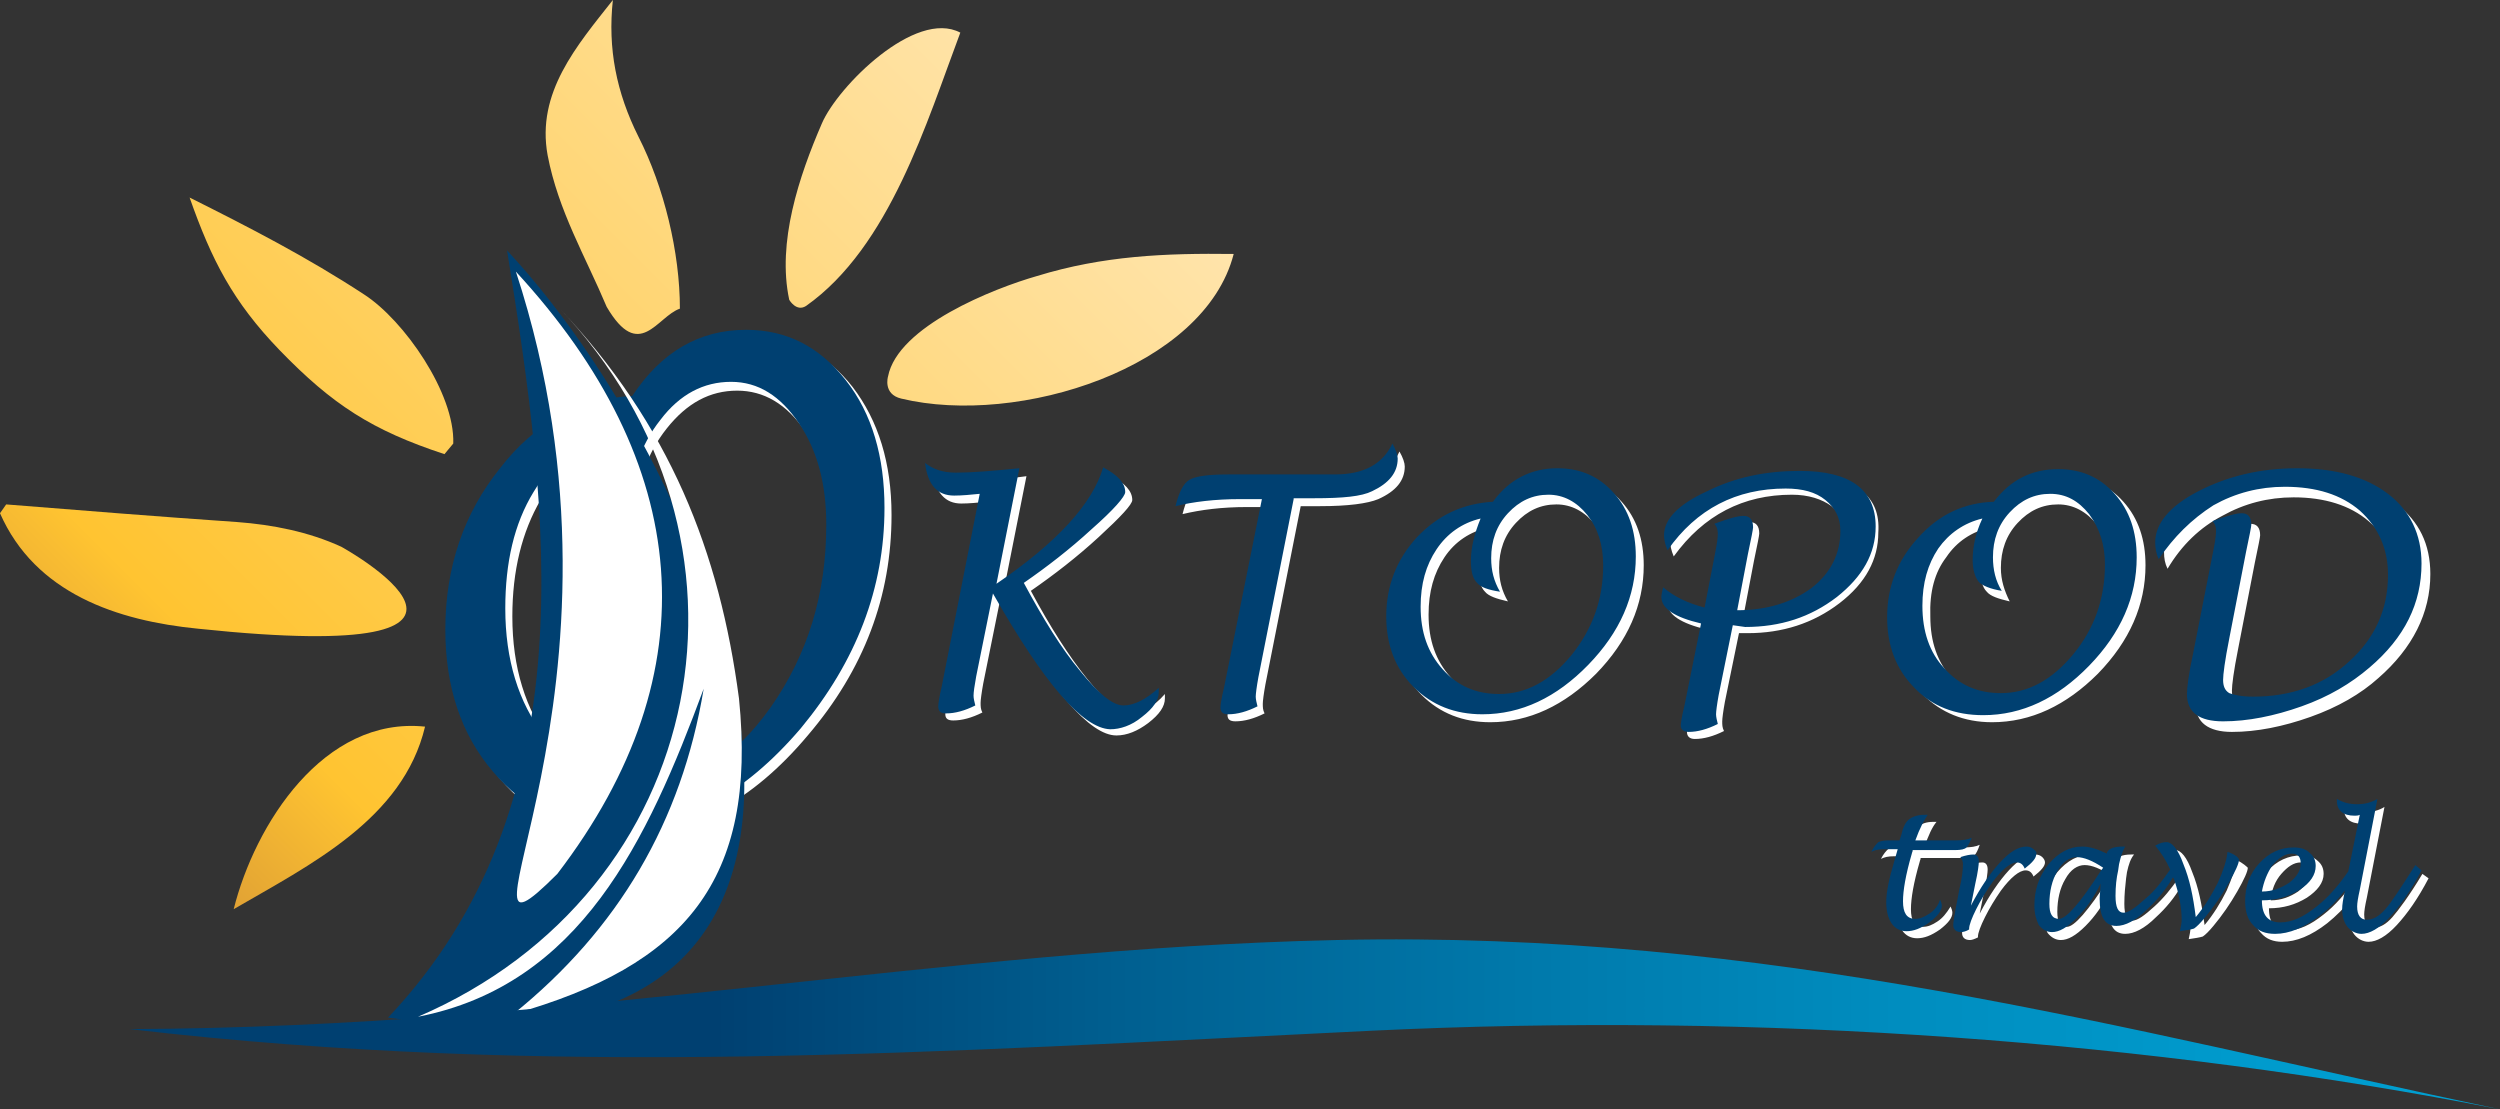
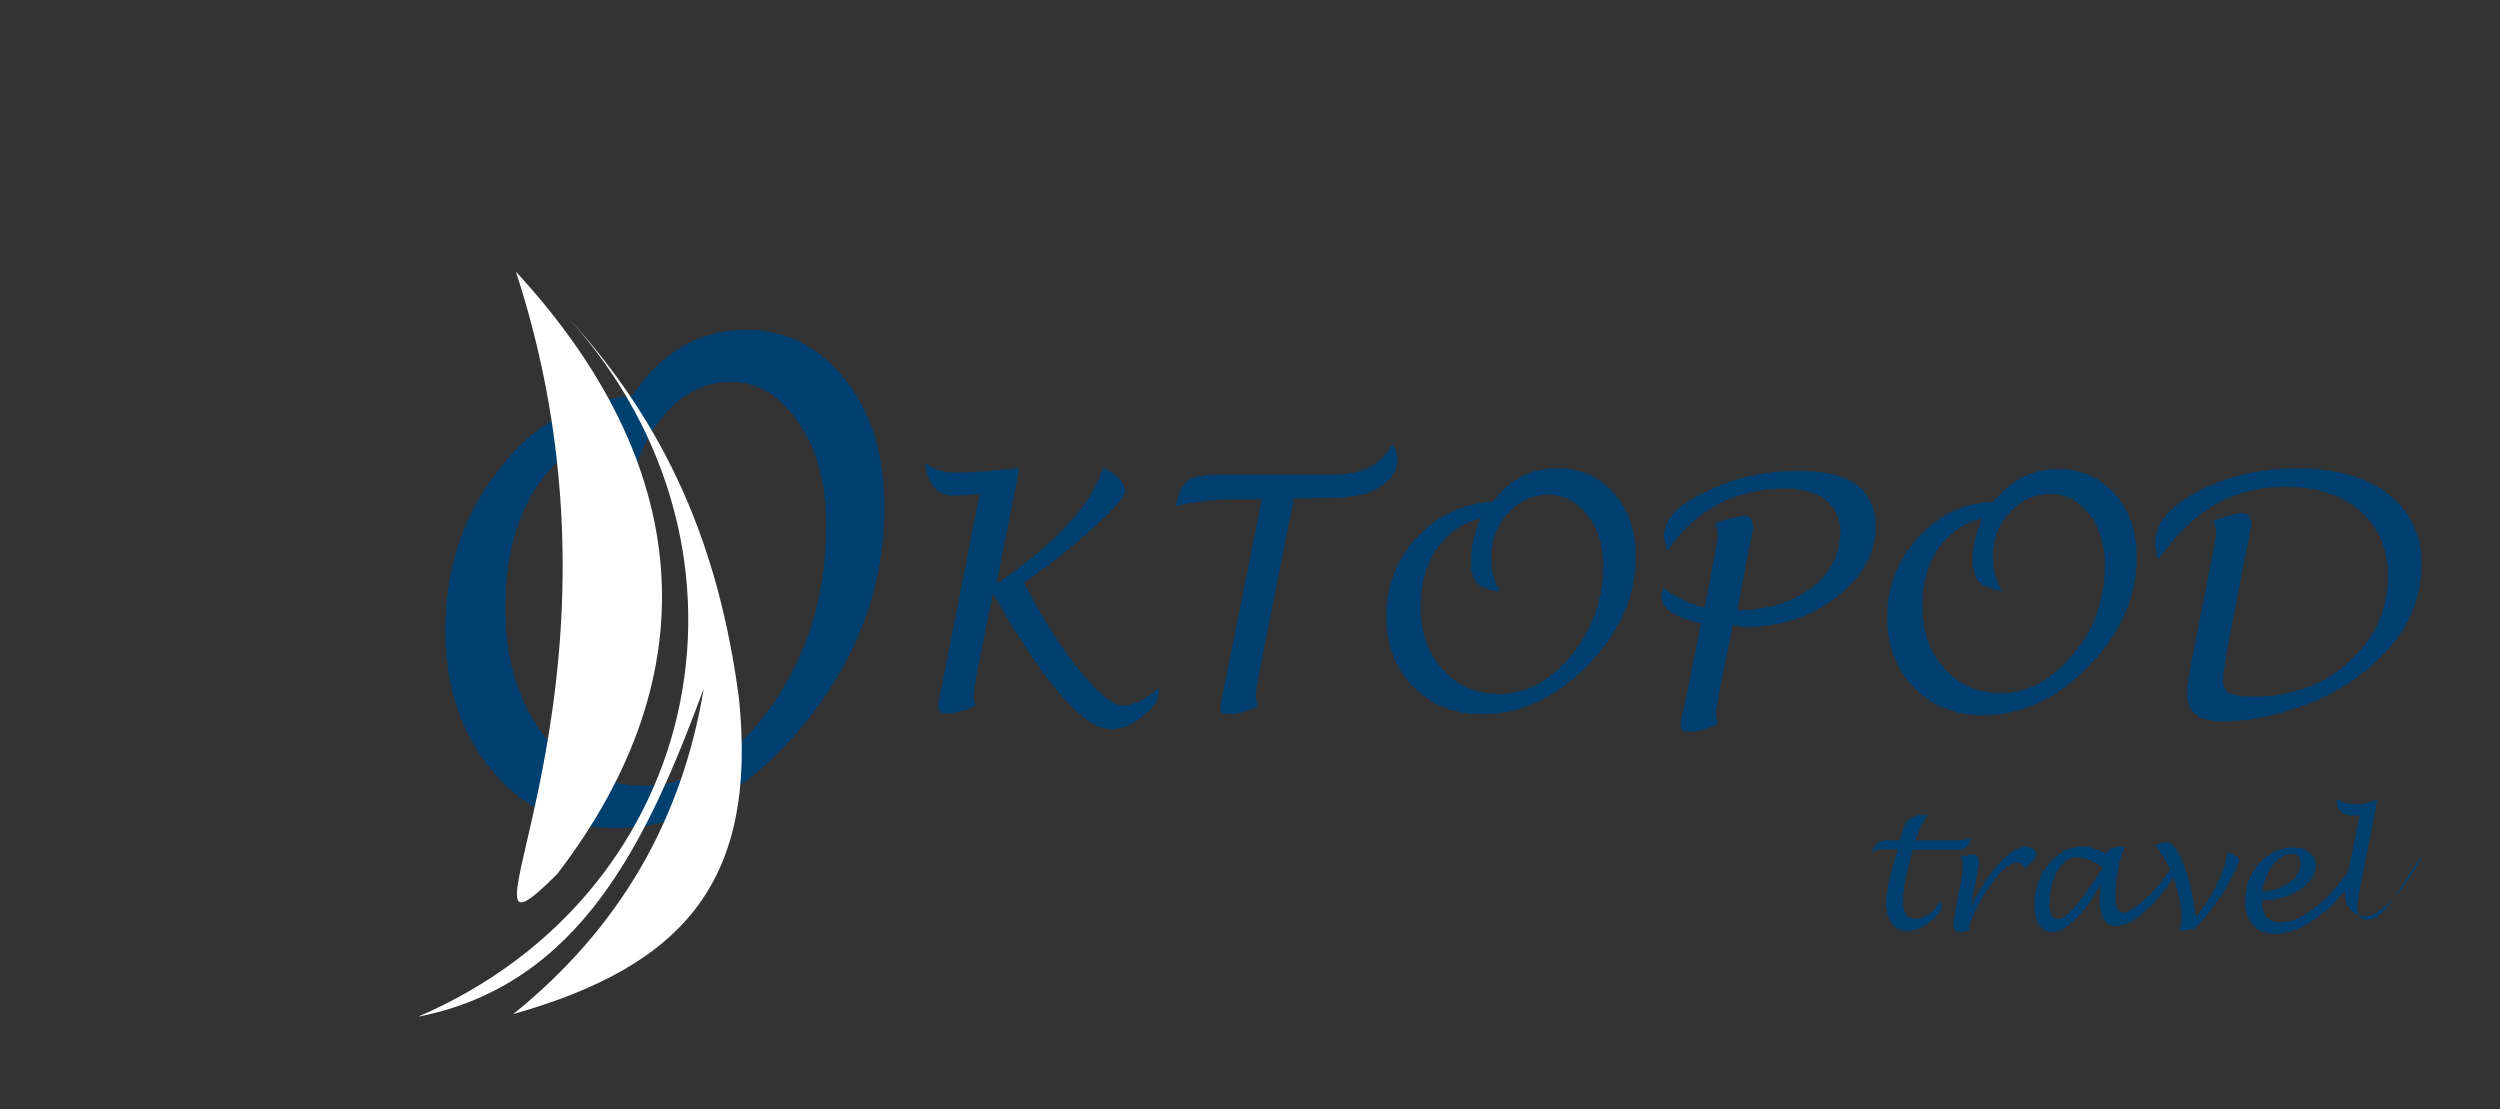
<svg xmlns="http://www.w3.org/2000/svg" version="1.1" id="Layer_1" x="0px" y="0px" viewBox="0 0 283.5 125.8" enable-background="new 0 0 283.5 125.8" xml:space="preserve">
  <rect x="0" y="0" width="283.5" height="125.8" fill="#333333" stroke="none" />
  <g>
-     <path fill="#FFFFFF" d="M85.5,38.3c-5.3,0-9.6,2.5-12.9,7.5c-5.9,0.3-11,3-15.1,8.1c-4.1,5.1-6.2,11.2-6.2,18.3   c0,6.5,1.8,11.9,5.4,16.1c3.6,4.3,8.2,6.4,13.8,6.4c7.7,0,14.8-3.8,21.1-11.3c6.4-7.5,9.5-15.8,9.5-25c0-5.9-1.5-10.7-4.4-14.5   C93.8,40.2,90.1,38.3,85.5,38.3z M88.2,81.1c-4.2,6-9,8.9-14.5,8.9c-4.6,0-8.3-1.9-11.2-5.7c-2.9-3.8-4.4-8.6-4.4-14.4   c0-5.2,1.1-9.6,3.2-13.2c2.2-3.6,5.1-5.9,8.8-6.9c-1.3,3.4-2,6.7-2,9.8c0,2.4,0.4,4.1,1.2,5c0.8,0.9,2.3,1.6,4.6,2.1   c-1.1-2.4-1.7-5-1.7-7.8c0-4,1.1-7.4,3.4-10.3c2.3-2.9,4.9-4.3,8-4.3c3,0,5.6,1.5,7.7,4.6c2.1,3.1,3.1,6.9,3.1,11.5   C94.5,68.3,92.4,75.2,88.2,81.1z M252,58.5c2.5-1.4,5.2-2.1,8.1-2.1c3.5,0,6.4,0.9,8.5,2.7c2.1,1.8,3.2,4.2,3.2,7.3   c0,3.9-1.5,7.2-4.4,9.8c-2.9,2.6-6.5,4-10.9,4c-1.3,0-2.3-0.1-2.7-0.4c-0.5-0.3-0.7-0.7-0.7-1.5c0-0.6,0.2-2.2,0.7-4.7l1.9-9.8   c0.4-1.9,0.6-2.9,0.6-3.1c0-0.9-0.4-1.3-1.1-1.3c-0.6,0-1.7,0.3-3.3,0.9c0.3,0.3,0.4,0.7,0.4,1.1c0,0.4-0.1,1.2-0.3,2.2l-2.3,11.7   c-0.5,2.3-0.7,3.8-0.7,4.6c0,2,1.4,3.1,4.1,3.1c2.8,0,5.8-0.6,8.9-1.7c3.1-1.1,5.7-2.6,7.7-4.4c3.9-3.4,5.9-7.4,5.9-11.8   c0-3.4-1.3-6-3.8-7.9c-2.5-1.9-5.9-2.9-10.3-2.9c-4.2,0-7.9,0.8-11.2,2.5c-3.3,1.7-4.9,3.6-4.9,5.8c0,0.7,0.1,1.3,0.4,1.9   C247.4,61.8,249.5,59.8,252,58.5z M128.2,80.9c-1.2,0-2.8-1.3-4.9-3.9c-2.1-2.6-4.2-5.9-6.4-10c2.6-1.8,5.2-3.8,7.7-6.1   c2.5-2.3,3.8-3.7,3.8-4.2c0-1-0.8-1.9-2.5-2.8c-1.2,4.1-5.2,8.5-12.1,13.2l2.6-13.1c-2.9,0.4-5.3,0.5-7.2,0.5   c-1.5,0-2.6-0.3-3.5-1.1c0.4,2.5,1.5,3.7,3.3,3.7c0.9,0,1.9-0.1,2.9-0.2l-4.3,21.8c-0.3,1.3-0.4,2-0.4,2.3c0,0.5,0.3,0.7,0.9,0.7   c1,0,2.1-0.3,3.3-0.9c-0.2-0.4-0.2-0.7-0.2-1.1c0-0.3,0.1-1.1,0.3-2.2l1.9-9.4c5.8,10.2,10.2,15.3,13.2,15.3c1.2,0,2.4-0.5,3.6-1.4   c1.3-1,1.9-1.9,1.9-2.8l0-0.5C130.8,80.2,129.4,80.9,128.2,80.9z M225.9,81.9c4.4,0,8.4-1.9,12-5.5c3.6-3.7,5.4-7.8,5.4-12.3   c0-2.9-0.8-5.3-2.5-7.2c-1.7-1.9-3.8-2.8-6.4-2.8c-3,0-5.5,1.2-7.3,3.7c-3.4,0.2-6.2,1.5-8.6,4c-2.3,2.5-3.5,5.5-3.5,9   c0,3.2,1,5.9,3.1,8C220.1,80.8,222.7,81.9,225.9,81.9z M220.7,63.2c1.2-1.8,2.9-2.9,5-3.4c-0.7,1.7-1.1,3.3-1.1,4.8   c0,1.2,0.2,2,0.7,2.5c0.4,0.5,1.3,0.8,2.6,1.1c-0.6-1.2-1-2.4-1-3.8c0-2,0.6-3.7,1.9-5.1c1.3-1.4,2.8-2.1,4.6-2.1   c1.7,0,3.2,0.8,4.4,2.3c1.2,1.5,1.8,3.4,1.8,5.7c0,3.8-1.2,7.2-3.6,10.2c-2.4,2.9-5.1,4.4-8.2,4.4c-2.6,0-4.7-0.9-6.4-2.8   c-1.7-1.9-2.5-4.2-2.5-7.1C218.8,67.1,219.4,64.9,220.7,63.2z M177.5,54.1c-3,0-5.5,1.2-7.3,3.7c-3.4,0.2-6.2,1.5-8.6,4   c-2.3,2.5-3.5,5.5-3.5,9c0,3.2,1,5.9,3.1,8c2.1,2.1,4.7,3.1,7.8,3.1c4.4,0,8.4-1.9,12-5.5c3.6-3.7,5.4-7.8,5.4-12.3   c0-2.9-0.8-5.3-2.5-7.2C182.2,55,180.1,54.1,177.5,54.1z M179.1,75.2c-2.4,2.9-5.1,4.4-8.2,4.4c-2.6,0-4.7-0.9-6.4-2.8   c-1.7-1.9-2.5-4.2-2.5-7.1c0-2.6,0.6-4.7,1.8-6.5c1.2-1.8,2.9-2.9,5-3.4c-0.7,1.7-1.1,3.3-1.1,4.8c0,1.2,0.2,2,0.7,2.5   c0.4,0.5,1.3,0.8,2.6,1.1c-0.7-1.2-1-2.4-1-3.8c0-2,0.6-3.7,1.9-5.1c1.3-1.4,2.8-2.1,4.6-2.1c1.7,0,3.2,0.8,4.4,2.3   c1.2,1.5,1.8,3.4,1.8,5.7C182.6,68.8,181.5,72.2,179.1,75.2z M204.7,54.1c-3.8,0-7.3,0.8-10.5,2.3c-3.2,1.6-4.8,3.2-4.8,5   c0,0.4,0.1,1,0.4,1.7c3.4-4.7,7.9-7,13.4-7c1.9,0,3.4,0.5,4.5,1.3c1.1,0.9,1.7,2.1,1.7,3.5c0,2.6-1.1,4.8-3.3,6.5   c-2.2,1.7-5,2.5-8.4,2.5l1.2-6.3c0.4-1.9,0.6-2.9,0.6-3.1c0-0.9-0.4-1.3-1.1-1.3c-0.6,0-1.7,0.3-3.3,0.9c0.3,0.3,0.4,0.7,0.4,1.1   c0,0.4-0.1,1.2-0.3,2.2l-1.2,6.2c-1.8-0.5-3.4-1.2-4.7-2.3c-0.1,0.4-0.2,0.8-0.2,1.1c0,1.3,1.5,2.3,4.5,3l-1.9,9.4   c-0.2,1.2-0.4,2-0.4,2.2c0,0.5,0.3,0.8,0.9,0.8c1,0,2.1-0.3,3.3-0.9c-0.2-0.4-0.2-0.7-0.2-1.1c0-0.3,0.1-1.1,0.3-2.2l1.6-7.8l1,0   c3.9,0,7.4-1.1,10.4-3.4c3-2.3,4.4-5,4.4-8C213.3,56.2,210.4,54.1,204.7,54.1z M159.3,52.9c0-0.4-0.2-1-0.6-1.7   c-1.1,2.4-3.2,3.5-6.5,3.5h-12.1c-2.3,0-3.7,0.2-4.4,0.6c-0.7,0.4-1.2,1.4-1.6,3c2.1-0.5,4.5-0.8,7.3-0.8h2.5l-4.3,21.4   c-0.2,1.2-0.4,2-0.4,2.2c0,0.5,0.3,0.7,0.9,0.7c1,0,2.1-0.3,3.3-0.9c-0.2-0.4-0.2-0.7-0.2-1.1c0-0.3,0.1-1.1,0.3-2.2l4-20.2h2.2   c3.2,0,5.4-0.3,6.6-0.8C158.3,55.7,159.3,54.5,159.3,52.9z M271.3,104c-0.7,0.8-1.4,1.2-2.1,1.2c-0.7,0-1.1-0.5-1.1-1.5   c0-0.4,0.1-1,0.3-1.9l2-10.3c-0.6,0.4-1.4,0.6-2.3,0.6c-0.9,0-1.6-0.2-2.3-0.6v0.2c0,1.1,0.7,1.7,2,1.7c0.2,0,0.4,0,0.6-0.1   l-1.3,6.4c-1.1,1.6-2.3,3-3.6,4c-1.5,1.2-2.8,1.8-4.1,1.8c-1.4,0-2.1-0.8-2.1-2.5c1.6,0,3-0.4,4.3-1.2c1.2-0.8,1.9-1.7,1.9-2.7   c0-0.6-0.2-1.1-0.7-1.5c-0.4-0.4-1-0.6-1.8-0.6c-1.5,0-2.8,0.6-3.9,1.8c-1.1,1.2-1.6,2.6-1.6,4.3c0,1.2,0.3,2.1,0.9,2.7   c0.6,0.7,1.4,1,2.4,1c1.6,0,3.3-0.7,5.1-2.1c1-0.8,2-1.8,2.8-2.8l0,0.1c-0.2,0.9-0.3,1.5-0.3,2c0,0.8,0.2,1.5,0.6,2   c0.4,0.5,1,0.8,1.6,0.8c0.9,0,2-0.6,3.2-1.9c1.2-1.3,2.4-3,3.6-5.3l-0.7-0.5C273.2,101.6,272,103.2,271.3,104z M258.7,99.1   c0.7-0.8,1.4-1.3,2.2-1.3c0.7,0,1,0.4,1,1.1c0,0.8-0.4,1.5-1.3,2.2c-0.9,0.6-1.9,1-3.1,1C257.6,100.9,258,99.9,258.7,99.1z    M253.6,97.5c-0.1,1-0.5,2.1-1.1,3.5c-0.7,1.4-1.5,2.7-2.5,3.9c-0.3-2.3-0.7-4.3-1.4-6c-0.6-1.7-1.3-2.5-1.9-2.5   c-0.4,0-0.8,0.1-1.3,0.4c0.6,0.7,1.2,1.6,1.7,2.7c-0.9,1.3-1.8,2.4-2.8,3.3c-1.1,1-1.9,1.6-2.5,1.6c-0.6,0-0.9-0.6-0.9-1.9   c0-1.1,0.1-2,0.2-2.9l0.1-0.7c0.2-0.9,0.4-1.5,0.8-2c-0.2,0-0.3,0-0.3,0c-1.1,0-1.7,0.3-1.8,0.8c-1-0.5-1.9-0.8-2.8-0.8   c-1.4,0-2.7,0.7-3.8,2c-1.1,1.4-1.6,2.9-1.6,4.7c0,0.9,0.2,1.6,0.5,2.2c0.4,0.5,0.9,0.8,1.5,0.8c0.8,0,1.7-0.5,2.8-1.6   c1.1-1.1,2-2.4,2.7-3.9c0,0.7-0.1,1.3-0.1,1.7c0,2.1,0.6,3.1,1.9,3.1c1,0,2.2-0.6,3.5-1.9c1.1-1,2.1-2.2,2.9-3.6   c0,0.1,0,0.1,0.1,0.1c0.6,1.7,0.9,3.3,0.9,4.7c0,0.4-0.1,0.8-0.2,1.3c0.7-0.1,1.3-0.2,1.6-0.3c0.3-0.2,0.7-0.6,1.2-1.2   c1-1.2,1.9-2.5,2.7-3.9c0.8-1.4,1.2-2.3,1.2-2.7C254.8,98.3,254.4,97.9,253.6,97.5z M239.1,99.7c-2.3,3.6-3.9,5.4-4.7,5.4   c-0.8,0-1.1-0.6-1.1-1.7c0-1.4,0.3-2.7,0.9-3.7c0.6-1.1,1.4-1.6,2.2-1.6c0.8,0,1.8,0.4,3,1.2C239.3,99.5,239.2,99.6,239.1,99.7z    M231.6,97.2c-0.2-0.2-0.5-0.3-0.8-0.3c-0.9,0-1.9,0.6-3,1.8c-1.1,1.2-2.2,2.8-3.3,4.9l0.5-2.5c0.3-1.3,0.4-2.2,0.4-2.5   c0-0.5-0.2-0.8-0.6-0.8c-0.4,0-0.9,0.1-1.5,0.3c0.2,0.2,0.3,0.5,0.3,0.8c0,0.6-0.1,1.6-0.4,2.8l-0.4,2.1c-0.2,1-0.3,1.7-0.3,2   c0,0.5,0.3,0.8,0.9,0.8c0.2,0,0.5-0.1,0.9-0.3l0-0.1c0-0.4,0.3-1.2,0.8-2.2c0.5-1,1.1-2,1.8-3c1.1-1.5,2.1-2.3,2.8-2.3   c0.4,0,0.7,0.2,0.9,0.7c0.9-0.7,1.3-1.2,1.3-1.6C231.9,97.6,231.8,97.4,231.6,97.2z M219.7,104.5c-0.6,0.4-1.1,0.6-1.6,0.6   c-1,0-1.4-0.7-1.4-2c0-1.2,0.3-3,1-5.4c0-0.1,0.1-0.2,0.1-0.4h4.8c0.7,0,1.1-0.1,1.3-0.3c0.2-0.2,0.4-0.6,0.6-1.2   c-0.4,0.2-1,0.3-1.8,0.3h-4.5c0.5-1.4,0.9-2.3,1.4-2.9c-0.2,0-0.3,0-0.4,0c-0.7,0-1.3,0.2-1.6,0.5c-0.4,0.3-0.7,0.9-0.9,1.8   l-0.2,0.6h-1.3c-0.5,0-0.9,0.1-1.1,0.2c-0.2,0.2-0.5,0.5-0.8,1.1c0.4-0.2,0.8-0.3,1.5-0.3h1.5l-0.4,1.4c-0.6,2-0.9,3.5-0.9,4.6   c0,1,0.2,1.8,0.7,2.4c0.4,0.6,1,0.9,1.7,0.9c0.8,0,1.6-0.3,2.6-1c0.9-0.7,1.4-1.3,1.4-1.9c0-0.2-0.1-0.5-0.2-0.7   C220.7,103.6,220.3,104.1,219.7,104.5z" />
    <path fill-rule="evenodd" clip-rule="evenodd" fill="#004071" d="M71.7,44.9c3.3-5,7.6-7.5,12.9-7.5c4.6,0,8.3,1.9,11.3,5.7   c3,3.8,4.4,8.7,4.4,14.5c0,9.1-3.2,17.4-9.5,25c-6.4,7.5-13.4,11.3-21.1,11.3c-5.6,0-10.2-2.1-13.8-6.4c-3.6-4.2-5.4-9.6-5.4-16.1   c0-7.1,2.1-13.2,6.2-18.3C60.7,47.9,65.8,45.2,71.7,44.9L71.7,44.9z M69.3,48.9c-3.7,1-6.7,3.4-8.8,6.9c-2.2,3.6-3.2,8-3.2,13.2   c0,5.8,1.5,10.7,4.4,14.4c2.9,3.8,6.7,5.7,11.2,5.7c5.5,0,10.3-3,14.5-8.9c4.2-6,6.3-12.8,6.3-20.7c0-4.6-1-8.4-3.1-11.5   c-2.1-3.1-4.6-4.7-7.7-4.7c-3.1,0-5.8,1.4-8,4.3c-2.3,2.9-3.4,6.3-3.4,10.3c0,2.8,0.6,5.4,1.7,7.8c-2.3-0.5-3.8-1.2-4.6-2.1   c-0.8-1-1.2-2.6-1.2-5C67.3,55.5,68,52.3,69.3,48.9z" />
    <path fill-rule="evenodd" clip-rule="evenodd" fill="#004071" d="M112.6,67.3l-1.9,9.4c-0.2,1.1-0.3,1.8-0.3,2.2   c0,0.3,0.1,0.7,0.2,1.1c-1.2,0.6-2.3,0.9-3.3,0.9c-0.6,0-0.9-0.2-0.9-0.8c0-0.3,0.1-1,0.4-2.3l4.3-21.8c-1,0.1-2,0.2-2.9,0.2   c-1.9,0-3-1.2-3.3-3.7c0.9,0.7,2,1.1,3.5,1.1c1.8,0,4.2-0.2,7.2-0.5l-2.6,13.1c6.9-4.7,10.9-9.1,12.1-13.2c1.7,0.9,2.5,1.8,2.5,2.8   c0,0.5-1.3,2-3.8,4.2c-2.5,2.3-5.1,4.3-7.7,6.1c2.2,4.1,4.3,7.5,6.4,10c2.1,2.6,3.7,3.9,4.9,3.9c1.2,0,2.6-0.7,4-2l0,0.5   c0,0.9-0.6,1.8-1.9,2.8c-1.2,1-2.5,1.4-3.6,1.4C122.8,82.6,118.4,77.5,112.6,67.3L112.6,67.3z M146.7,56.6l-4,20.2   c-0.2,1.1-0.3,1.9-0.3,2.2c0,0.3,0.1,0.7,0.2,1.1c-1.2,0.6-2.3,0.9-3.3,0.9c-0.6,0-0.9-0.2-0.9-0.8c0-0.2,0.1-1,0.4-2.2l4.3-21.4   h-2.5c-2.8,0-5.3,0.3-7.3,0.8c0.4-1.6,0.9-2.6,1.6-3c0.7-0.4,2.1-0.6,4.4-0.6h12.1c3.3,0,5.4-1.2,6.5-3.5c0.4,0.7,0.6,1.3,0.6,1.7   c0,1.6-1,2.8-2.9,3.7c-1.2,0.6-3.3,0.8-6.6,0.8H146.7L146.7,56.6z M169.3,56.9c-3.4,0.2-6.2,1.5-8.6,4c-2.3,2.5-3.5,5.5-3.5,9   c0,3.2,1,5.9,3.1,8c2.1,2.1,4.7,3.1,7.8,3.1c4.4,0,8.4-1.9,12-5.6c3.6-3.7,5.4-7.8,5.4-12.3c0-2.9-0.8-5.3-2.5-7.2   c-1.7-1.9-3.8-2.8-6.4-2.8C173.6,53.1,171.1,54.4,169.3,56.9L169.3,56.9z M167.9,58.8c-0.7,1.7-1.1,3.3-1.1,4.8   c0,1.2,0.2,2,0.7,2.5c0.4,0.5,1.3,0.8,2.6,1c-0.7-1.2-1-2.4-1-3.8c0-2,0.6-3.7,1.9-5.1c1.3-1.4,2.8-2.1,4.6-2.1   c1.7,0,3.2,0.8,4.4,2.3c1.2,1.5,1.8,3.4,1.8,5.7c0,3.9-1.2,7.2-3.6,10.2c-2.4,2.9-5.1,4.4-8.2,4.4c-2.6,0-4.7-0.9-6.4-2.8   c-1.7-1.9-2.5-4.2-2.5-7.1c0-2.6,0.6-4.7,1.8-6.5C164.1,60.5,165.8,59.3,167.9,58.8L167.9,58.8z M196.5,70.9l-1.6,7.9   c-0.2,1.1-0.3,1.9-0.3,2.2c0,0.3,0.1,0.7,0.2,1.1c-1.2,0.6-2.3,0.9-3.3,0.9c-0.6,0-0.9-0.3-0.9-0.7c0-0.3,0.1-1,0.4-2.2l1.9-9.4   c-3-0.7-4.5-1.7-4.5-3c0-0.3,0.1-0.6,0.2-1.1c1.3,1.1,2.8,1.8,4.7,2.3l1.2-6.2c0.2-1,0.3-1.7,0.3-2.2c0-0.4-0.1-0.8-0.4-1.1   c1.6-0.6,2.7-0.9,3.3-0.9c0.7,0,1.1,0.4,1.1,1.3c0,0.2-0.2,1.2-0.6,3.1l-1.2,6.3c3.4,0,6.2-0.9,8.4-2.5c2.2-1.7,3.3-3.9,3.3-6.5   c0-1.5-0.6-2.6-1.7-3.5c-1.1-0.9-2.6-1.3-4.5-1.3c-5.6,0-10.1,2.3-13.4,7c-0.3-0.7-0.4-1.3-0.4-1.7c0-1.8,1.6-3.5,4.9-5   c3.2-1.6,6.7-2.3,10.5-2.3c5.7,0,8.6,2.1,8.6,6.3c0,3.1-1.5,5.7-4.4,8c-3,2.3-6.4,3.4-10.4,3.4L196.5,70.9L196.5,70.9z M226.1,56.9   c1.9-2.5,4.3-3.7,7.3-3.7c2.6,0,4.7,0.9,6.4,2.8c1.7,1.9,2.5,4.3,2.5,7.2c0,4.5-1.8,8.6-5.4,12.3c-3.6,3.7-7.6,5.6-12,5.6   c-3.2,0-5.8-1-7.8-3.1c-2.1-2.1-3.1-4.8-3.1-8c0-3.5,1.2-6.5,3.5-9C219.9,58.3,222.8,57,226.1,56.9L226.1,56.9z M224.8,58.8   c-2.1,0.5-3.8,1.7-5,3.4c-1.2,1.8-1.8,3.9-1.8,6.5c0,2.9,0.8,5.3,2.5,7.1c1.7,1.9,3.8,2.8,6.4,2.8c3.1,0,5.8-1.5,8.2-4.4   c2.4-2.9,3.6-6.3,3.6-10.2c0-2.2-0.6-4.1-1.8-5.7c-1.2-1.5-2.6-2.3-4.4-2.3c-1.8,0-3.3,0.7-4.6,2.1c-1.3,1.4-1.9,3.1-1.9,5.1   c0,1.4,0.3,2.7,1,3.8c-1.3-0.2-2.2-0.6-2.6-1c-0.4-0.5-0.7-1.3-0.7-2.5C223.7,62.1,224,60.5,224.8,58.8L224.8,58.8z M244.8,63.4   c-0.3-0.6-0.4-1.3-0.4-1.9c0-2.1,1.6-4.1,4.9-5.8c3.3-1.7,7-2.6,11.2-2.6c4.4,0,7.8,1,10.3,2.9c2.5,1.9,3.8,4.6,3.8,7.9   c0,4.5-1.9,8.4-5.9,11.8c-2.1,1.8-4.6,3.3-7.7,4.4c-3.1,1.1-6.1,1.7-8.9,1.7c-2.7,0-4.1-1-4.1-3.1c0-0.7,0.2-2.3,0.7-4.6l2.3-11.7   c0.2-1,0.3-1.7,0.3-2.2c0-0.4-0.1-0.8-0.4-1.1c1.6-0.6,2.7-0.9,3.3-0.9c0.7,0,1.1,0.4,1.1,1.3c0,0.2-0.2,1.2-0.6,3.1l-1.9,9.8   c-0.5,2.5-0.7,4.1-0.7,4.7c0,0.7,0.2,1.2,0.7,1.5c0.5,0.2,1.4,0.4,2.7,0.4c4.3,0,8-1.3,10.9-4c2.9-2.6,4.4-5.9,4.4-9.8   c0-3-1.1-5.4-3.2-7.3c-2.1-1.8-4.9-2.7-8.5-2.7c-2.9,0-5.6,0.7-8.1,2.1C248.5,58.9,246.5,60.9,244.8,63.4z" />
-     <path fill="#004071" d="M252.6,96.6c-0.1,1-0.5,2.2-1.1,3.5c-0.7,1.4-1.5,2.7-2.5,3.9c-0.3-2.4-0.7-4.3-1.4-6   c-0.6-1.7-1.3-2.5-1.9-2.5c-0.4,0-0.8,0.1-1.3,0.4c0.6,0.7,1.2,1.6,1.7,2.7c-0.9,1.3-1.8,2.5-2.8,3.3c-1.1,1-1.9,1.6-2.5,1.6   c-0.6,0-0.9-0.6-0.9-1.9c0-1.1,0.1-2,0.3-2.9l0.1-0.7c0.2-0.9,0.4-1.5,0.7-2c-0.2,0-0.3,0-0.3,0c-1.1,0-1.7,0.3-1.8,0.8   c-1-0.5-1.9-0.8-2.8-0.8c-1.4,0-2.7,0.7-3.8,2c-1.1,1.4-1.6,2.9-1.6,4.7c0,0.9,0.2,1.6,0.5,2.2c0.4,0.5,0.9,0.8,1.5,0.8   c0.8,0,1.7-0.5,2.8-1.6c1.1-1.1,2-2.4,2.7-3.9c0,0.7-0.1,1.3-0.1,1.7c0,2.1,0.6,3.1,1.9,3.1c1,0,2.2-0.6,3.5-1.9   c1.1-1,2.1-2.2,2.9-3.6c0,0,0,0.1,0.1,0.1c0.6,1.7,0.9,3.3,0.9,4.7c0,0.4-0.1,0.8-0.2,1.3c0.7-0.1,1.3-0.2,1.6-0.3   c0.3-0.2,0.7-0.6,1.2-1.2c1-1.2,1.9-2.5,2.7-3.9c0.8-1.4,1.2-2.3,1.2-2.7C253.9,97.3,253.5,96.9,252.6,96.6z M238.2,98.8   c-2.3,3.6-3.9,5.4-4.7,5.4c-0.8,0-1.1-0.6-1.1-1.7c0-1.4,0.3-2.7,0.9-3.7c0.6-1.1,1.4-1.6,2.2-1.6c0.8,0,1.8,0.4,3,1.2   C238.4,98.5,238.3,98.7,238.2,98.8z M273.9,98.1c-1.6,2.5-2.7,4.2-3.4,5c-0.7,0.8-1.4,1.2-2.1,1.2c-0.7,0-1.1-0.5-1.1-1.5   c0-0.4,0.1-1,0.3-1.9l2-10.3c-0.7,0.4-1.4,0.6-2.3,0.6c-0.9,0-1.6-0.2-2.3-0.6v0.2c0,1.1,0.7,1.7,2,1.7c0.2,0,0.4,0,0.6-0.1   l-1.3,6.4c-1.1,1.6-2.3,3-3.6,4c-1.5,1.2-2.8,1.8-4.1,1.8c-1.4,0-2.1-0.8-2.1-2.5c1.6,0,3-0.4,4.3-1.2c1.2-0.8,1.8-1.7,1.8-2.7   c0-0.6-0.2-1.1-0.7-1.5c-0.4-0.4-1-0.6-1.8-0.6c-1.5,0-2.8,0.6-3.9,1.8c-1.1,1.2-1.6,2.6-1.6,4.3c0,1.2,0.3,2.1,0.9,2.7   c0.6,0.7,1.4,1,2.5,1c1.6,0,3.3-0.7,5.1-2.1c1.1-0.8,2-1.8,2.8-2.8l0,0.1c-0.2,0.9-0.3,1.5-0.3,2c0,0.8,0.2,1.5,0.6,2   c0.4,0.5,1,0.8,1.6,0.8c0.9,0,2-0.6,3.2-1.9c1.2-1.3,2.4-3,3.6-5.3L273.9,98.1z M257.7,98.1c0.7-0.8,1.4-1.3,2.2-1.3   c0.7,0,1,0.4,1,1.1c0,0.8-0.4,1.5-1.3,2.2c-0.9,0.6-1.9,1-3.1,1C256.7,100,257.1,99,257.7,98.1z M218.8,103.6   c-0.6,0.4-1.1,0.6-1.6,0.6c-1,0-1.4-0.7-1.4-2c0-1.2,0.3-3,1-5.4c0-0.1,0.1-0.2,0.1-0.4h4.8c0.7,0,1.1-0.1,1.3-0.3   c0.2-0.2,0.4-0.6,0.6-1.1c-0.4,0.2-1,0.3-1.8,0.3h-4.6c0.5-1.4,1-2.3,1.4-2.9c-0.2,0-0.3,0-0.4,0c-0.7,0-1.3,0.2-1.7,0.5   c-0.4,0.3-0.7,0.9-0.9,1.8l-0.2,0.6h-1.3c-0.5,0-0.9,0.1-1.1,0.2c-0.2,0.2-0.5,0.5-0.8,1.1c0.4-0.2,0.8-0.3,1.5-0.3h1.5l-0.4,1.4   c-0.6,2-0.9,3.5-0.9,4.6c0,1,0.2,1.8,0.6,2.4c0.4,0.6,1,0.9,1.7,0.9c0.8,0,1.6-0.3,2.6-1c0.9-0.7,1.4-1.3,1.4-1.9   c0-0.2-0.1-0.5-0.2-0.7C219.8,102.7,219.4,103.2,218.8,103.6z M230.6,96.3c-0.2-0.2-0.5-0.3-0.8-0.3c-0.9,0-1.9,0.6-3,1.8   c-1.1,1.2-2.2,2.8-3.3,4.9l0.5-2.5c0.3-1.3,0.4-2.2,0.4-2.5c0-0.5-0.2-0.8-0.6-0.8c-0.4,0-0.9,0.1-1.5,0.3c0.2,0.2,0.3,0.5,0.3,0.8   c0,0.6-0.1,1.6-0.4,2.8l-0.4,2.1c-0.2,1.1-0.3,1.7-0.3,2c0,0.5,0.3,0.8,0.9,0.8c0.2,0,0.6-0.1,0.9-0.3l0-0.1c0-0.4,0.3-1.2,0.8-2.2   c0.5-1,1.1-2,1.8-3c1.1-1.5,2.1-2.3,2.8-2.3c0.4,0,0.7,0.2,0.9,0.7c0.9-0.7,1.3-1.2,1.3-1.6C231,96.7,230.9,96.5,230.6,96.3z" />
-     <path fill-rule="evenodd" clip-rule="evenodd" fill="#004071" d="M44,115.4c22.8-24.1,18.3-57.2,13.5-87   C84,56.9,107,124.3,44,115.4" />
+     <path fill="#004071" d="M252.6,96.6c-0.1,1-0.5,2.2-1.1,3.5c-0.7,1.4-1.5,2.7-2.5,3.9c-0.3-2.4-0.7-4.3-1.4-6   c-0.6-1.7-1.3-2.5-1.9-2.5c-0.4,0-0.8,0.1-1.3,0.4c0.6,0.7,1.2,1.6,1.7,2.7c-0.9,1.3-1.8,2.5-2.8,3.3c-1.1,1-1.9,1.6-2.5,1.6   c-0.6,0-0.9-0.6-0.9-1.9c0-1.1,0.1-2,0.3-2.9l0.1-0.7c0.2-0.9,0.4-1.5,0.7-2c-0.2,0-0.3,0-0.3,0c-1.1,0-1.7,0.3-1.8,0.8   c-1-0.5-1.9-0.8-2.8-0.8c-1.4,0-2.7,0.7-3.8,2c-1.1,1.4-1.6,2.9-1.6,4.7c0,0.9,0.2,1.6,0.5,2.2c0.4,0.5,0.9,0.8,1.5,0.8   c0.8,0,1.7-0.5,2.8-1.6c1.1-1.1,2-2.4,2.7-3.9c0,0.7-0.1,1.3-0.1,1.7c0,2.1,0.6,3.1,1.9,3.1c1,0,2.2-0.6,3.5-1.9   c1.1-1,2.1-2.2,2.9-3.6c0,0,0,0.1,0.1,0.1c0.6,1.7,0.9,3.3,0.9,4.7c0,0.4-0.1,0.8-0.2,1.3c0.7-0.1,1.3-0.2,1.6-0.3   c0.3-0.2,0.7-0.6,1.2-1.2c1-1.2,1.9-2.5,2.7-3.9c0.8-1.4,1.2-2.3,1.2-2.7C253.9,97.3,253.5,96.9,252.6,96.6z M238.2,98.8   c-2.3,3.6-3.9,5.4-4.7,5.4c-0.8,0-1.1-0.6-1.1-1.7c0-1.4,0.3-2.7,0.9-3.7c0.6-1.1,1.4-1.6,2.2-1.6c0.8,0,1.8,0.4,3,1.2   C238.4,98.5,238.3,98.7,238.2,98.8z M273.9,98.1c-1.6,2.5-2.7,4.2-3.4,5c-0.7,0.8-1.4,1.2-2.1,1.2c-0.7,0-1.1-0.5-1.1-1.5   c0-0.4,0.1-1,0.3-1.9l2-10.3c-0.7,0.4-1.4,0.6-2.3,0.6c-0.9,0-1.6-0.2-2.3-0.6v0.2c0,1.1,0.7,1.7,2,1.7c0.2,0,0.4,0,0.6-0.1   l-1.3,6.4c-1.1,1.6-2.3,3-3.6,4c-1.5,1.2-2.8,1.8-4.1,1.8c-1.4,0-2.1-0.8-2.1-2.5c1.6,0,3-0.4,4.3-1.2c1.2-0.8,1.8-1.7,1.8-2.7   c0-0.6-0.2-1.1-0.7-1.5c-0.4-0.4-1-0.6-1.8-0.6c-1.5,0-2.8,0.6-3.9,1.8c-1.1,1.2-1.6,2.6-1.6,4.3c0,1.2,0.3,2.1,0.9,2.7   c0.6,0.7,1.4,1,2.5,1c1.6,0,3.3-0.7,5.1-2.1c1.1-0.8,2-1.8,2.8-2.8l0,0.1c0,0.8,0.2,1.5,0.6,2   c0.4,0.5,1,0.8,1.6,0.8c0.9,0,2-0.6,3.2-1.9c1.2-1.3,2.4-3,3.6-5.3L273.9,98.1z M257.7,98.1c0.7-0.8,1.4-1.3,2.2-1.3   c0.7,0,1,0.4,1,1.1c0,0.8-0.4,1.5-1.3,2.2c-0.9,0.6-1.9,1-3.1,1C256.7,100,257.1,99,257.7,98.1z M218.8,103.6   c-0.6,0.4-1.1,0.6-1.6,0.6c-1,0-1.4-0.7-1.4-2c0-1.2,0.3-3,1-5.4c0-0.1,0.1-0.2,0.1-0.4h4.8c0.7,0,1.1-0.1,1.3-0.3   c0.2-0.2,0.4-0.6,0.6-1.1c-0.4,0.2-1,0.3-1.8,0.3h-4.6c0.5-1.4,1-2.3,1.4-2.9c-0.2,0-0.3,0-0.4,0c-0.7,0-1.3,0.2-1.7,0.5   c-0.4,0.3-0.7,0.9-0.9,1.8l-0.2,0.6h-1.3c-0.5,0-0.9,0.1-1.1,0.2c-0.2,0.2-0.5,0.5-0.8,1.1c0.4-0.2,0.8-0.3,1.5-0.3h1.5l-0.4,1.4   c-0.6,2-0.9,3.5-0.9,4.6c0,1,0.2,1.8,0.6,2.4c0.4,0.6,1,0.9,1.7,0.9c0.8,0,1.6-0.3,2.6-1c0.9-0.7,1.4-1.3,1.4-1.9   c0-0.2-0.1-0.5-0.2-0.7C219.8,102.7,219.4,103.2,218.8,103.6z M230.6,96.3c-0.2-0.2-0.5-0.3-0.8-0.3c-0.9,0-1.9,0.6-3,1.8   c-1.1,1.2-2.2,2.8-3.3,4.9l0.5-2.5c0.3-1.3,0.4-2.2,0.4-2.5c0-0.5-0.2-0.8-0.6-0.8c-0.4,0-0.9,0.1-1.5,0.3c0.2,0.2,0.3,0.5,0.3,0.8   c0,0.6-0.1,1.6-0.4,2.8l-0.4,2.1c-0.2,1.1-0.3,1.7-0.3,2c0,0.5,0.3,0.8,0.9,0.8c0.2,0,0.6-0.1,0.9-0.3l0-0.1c0-0.4,0.3-1.2,0.8-2.2   c0.5-1,1.1-2,1.8-3c1.1-1.5,2.1-2.3,2.8-2.3c0.4,0,0.7,0.2,0.9,0.7c0.9-0.7,1.3-1.2,1.3-1.6C231,96.7,230.9,96.5,230.6,96.3z" />
    <path fill-rule="evenodd" clip-rule="evenodd" fill="#FFFFFF" d="M63.2,99.1c17.6-23,15.3-46.6-4.7-68.3   C74.1,78.4,48.9,113.4,63.2,99.1 M83.8,79.2c-2.2-16.6-7.8-31-20.5-44.4c25.1,26.3,17.1,66.3-15.9,80.5c18.4-3.6,26-19.9,32.4-37.2   c-2.5,15.1-9.7,27.3-21.6,36.9C77.6,109.5,85.9,99.9,83.8,79.2" />
    <linearGradient id="SVGID_1_" gradientUnits="userSpaceOnUse" x1="15.562" y1="92.154" x2="109.418" y2="-1.702">
      <stop offset="0" style="stop-color:#E1A234" />
      <stop offset="0.14" style="stop-color:#FFC431" />
      <stop offset="1" style="stop-color:#FFE4AB" />
    </linearGradient>
-     <path fill-rule="evenodd" clip-rule="evenodd" fill="url(#SVGID_1_)" d="M69.5,0c-4.1,5.2-8.7,10.5-7.4,17.6   c1.2,6.3,4.3,11.5,6.7,17.2c3.7,6.3,5.7,1.1,8.3,0.2c0-6.4-1.8-13.8-4.7-19.5C69.9,10.5,68.9,5.5,69.5,0z M93.2,14   c-2.6,6-5.1,13.5-3.7,20c0,0,0.8,1.4,1.9,0.7c9.5-6.7,13.7-20.9,17.5-31C103.8,1,95,9.8,93.2,14z M41.3,33.4   c-6.4-4.2-13-7.6-19.8-11c2.5,7.1,4.9,11.8,10.2,17.3c6,6.2,10.5,9.1,18.7,11.8l1-1.2C51.6,44.6,45.8,36.3,41.3,33.4z M38.7,62   c-3.7-1.7-7.8-2.5-11.8-2.8c-8.7-0.6-17.5-1.3-26.2-2L0,58.2c4,9.1,13.3,12.2,22.5,13.1C63.4,75.6,38.7,62,38.7,62z M26.5,103.1   c8.6-5,19.2-10.2,21.7-20.7C36.7,81.2,28.9,93.5,26.5,103.1z M117.6,31.3c-4.9,1.4-15.8,5.7-16.9,11.4c0,0-0.6,2,1.5,2.5   c13.3,3.2,34.4-3.5,37.7-16.4C132.1,28.7,125.1,29,117.6,31.3z" />
    <linearGradient id="SVGID_2_" gradientUnits="userSpaceOnUse" x1="283.464" y1="116.172" x2="14.573" y2="116.172">
      <stop offset="0" style="stop-color:#00A0D2" />
      <stop offset="0.112" style="stop-color:#009ACC" />
      <stop offset="0.254" style="stop-color:#008DBF" />
      <stop offset="0.412" style="stop-color:#0079AB" />
      <stop offset="0.583" style="stop-color:#005F90" />
      <stop offset="0.753" style="stop-color:#004071" />
    </linearGradient>
-     <path fill="url(#SVGID_2_)" d="M283.5,125.8c-39.3-7.7-83.5-11.1-128.3-8.9c-49.5,2.4-92.5,5.4-140.5-0.2   c50.3-0.2,91.9-9.1,136.8-10.1C200.7,105.5,240.4,116.7,283.5,125.8z" />
  </g>
</svg>